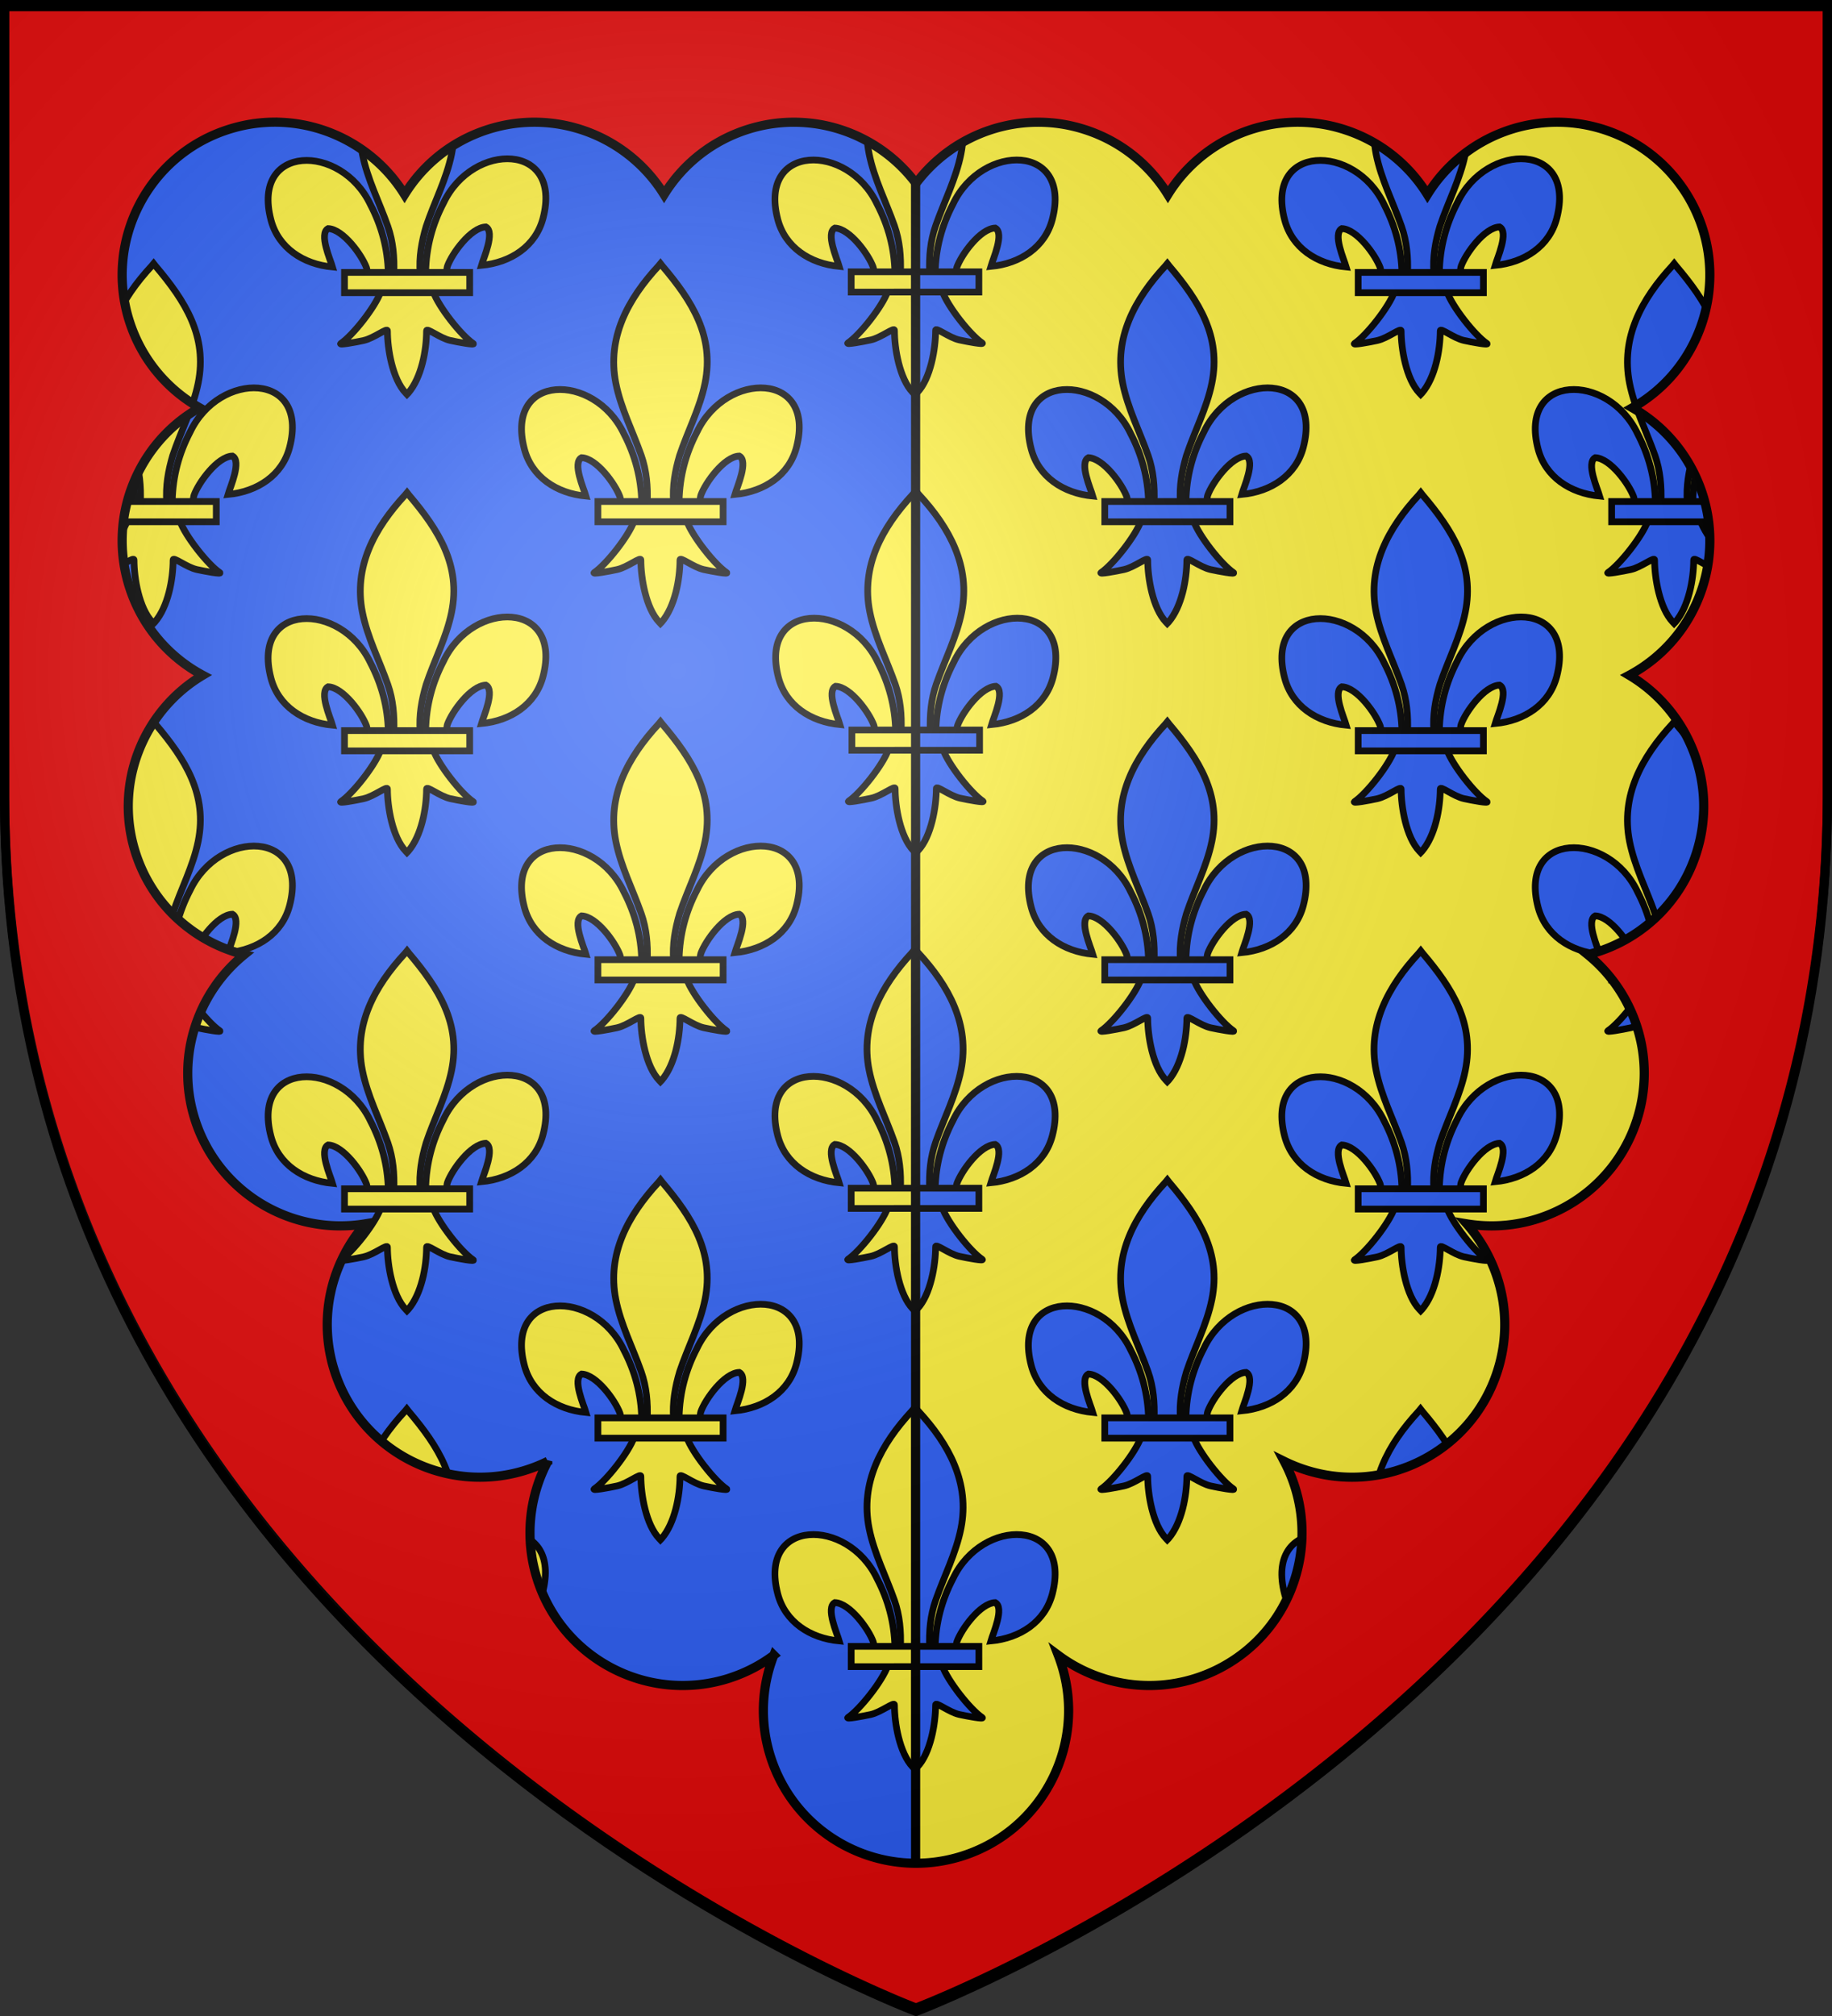
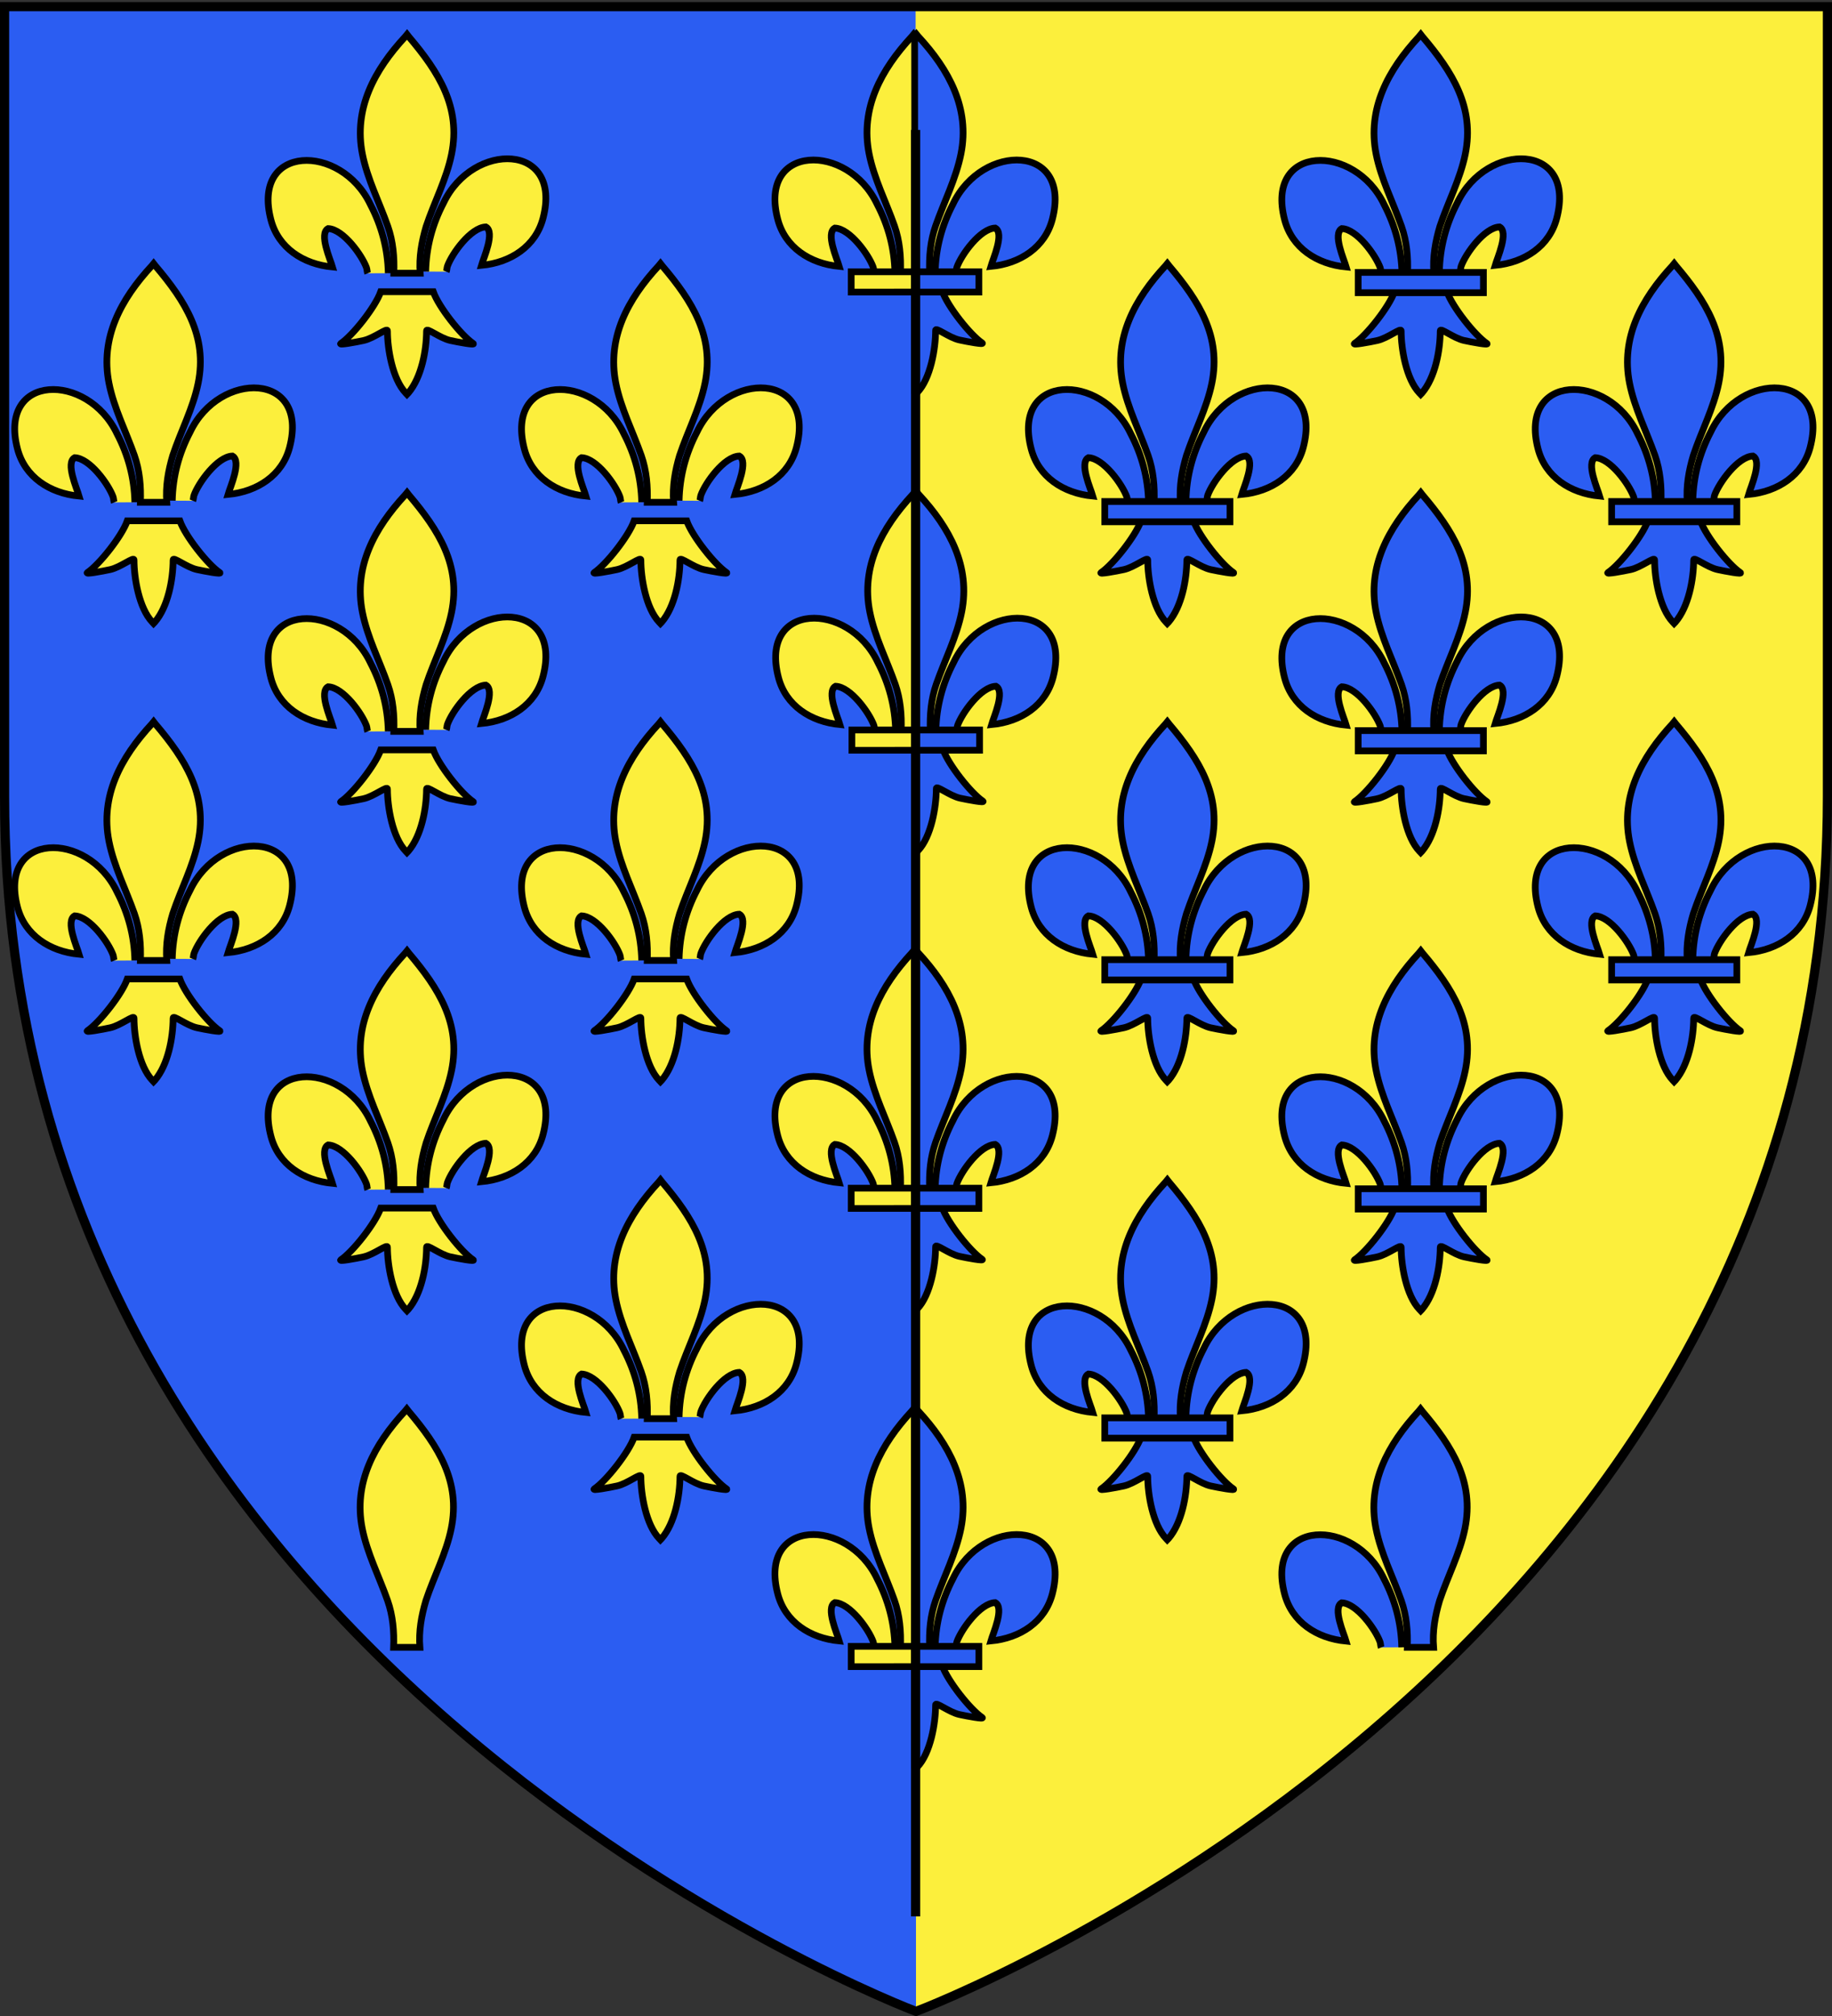
<svg xmlns="http://www.w3.org/2000/svg" xmlns:xlink="http://www.w3.org/1999/xlink" width="600" height="660" version="1.0">
  <rect width="100%" height="100%" fill="#333333" stroke="none" />
  <defs>
    <radialGradient xlink:href="#a" id="e" cx="221.445" cy="226.331" r="300" fx="221.445" fy="226.331" gradientTransform="matrix(1.353 0 0 1.349 -77.63 -85.747)" gradientUnits="userSpaceOnUse" />
    <linearGradient id="a">
      <stop offset="0" style="stop-color:#fff;stop-opacity:.314" />
      <stop offset=".19" style="stop-color:#fff;stop-opacity:.251" />
      <stop offset=".6" style="stop-color:#6b6b6b;stop-opacity:.125" />
      <stop offset="1" style="stop-color:#000;stop-opacity:.125" />
    </linearGradient>
  </defs>
  <g style="display:inline">
    <path d="M300 658.5s298.5-112.32 298.5-397.772V2.176H1.5v258.552C1.5 546.18 300 658.5 300 658.5" style="fill:#2b5df2;fill-opacity:1;fill-rule:evenodd;stroke:none;stroke-width:1px;stroke-linecap:butt;stroke-linejoin:miter;stroke-opacity:1" />
    <path d="M300 658.5s298.5-112.32 298.5-397.772V2.176H299.871z" style="fill:#fcef3c;fill-opacity:1;fill-rule:evenodd;stroke:none;stroke-width:1px;stroke-linecap:butt;stroke-linejoin:miter;stroke-opacity:1" />
  </g>
  <g style="display:inline">
    <use xlink:href="#b" width="600" height="660" transform="translate(83 75)" />
    <use xlink:href="#b" width="600" height="660" transform="translate(-83 75)" />
    <use xlink:href="#c" width="600" height="660" transform="translate(-83 75)" />
    <use xlink:href="#c" width="600" height="660" transform="translate(83 75)" />
    <use xlink:href="#b" width="600" height="660" transform="translate(83 375)" />
    <use xlink:href="#c" width="600" height="660" transform="translate(-83 375)" />
    <g id="b" style="stroke:#000;stroke-width:17.081;stroke-miterlimit:4;stroke-dasharray:none;stroke-opacity:1">
      <path d="M407.03 608.7c1.424-61.957 16.75-119.54 45.289-174.11 74.714-157.185 302.92-153.431 252.615 38.812-18.537 70.84-81.509 112.474-156.319 119.615 5.4-18.665 35.1-84.652 11.125-97.562-38.339 1.449-85.945 67.706-97.393 99.301-1.653 4.536-1.19 9.778-3.036 14.24" style="opacity:1;fill:#fcef3c;fill-opacity:1;fill-rule:evenodd;stroke:#000;stroke-width:17.081;stroke-linecap:butt;stroke-linejoin:miter;stroke-miterlimit:4;stroke-dasharray:none;stroke-opacity:1;display:inline" transform="matrix(.129 0 0 .129 86.91 10.38)" />
      <g style="opacity:1;stroke:#000;stroke-width:17.081;stroke-miterlimit:4;stroke-dasharray:none;stroke-opacity:1;display:inline">
        <g style="fill:#fcef3c;fill-opacity:1;stroke:#000;stroke-width:17.081;stroke-miterlimit:4;stroke-dasharray:none;stroke-opacity:1">
          <path d="M350.523 657.372c-1.425-61.956-16.751-119.54-45.29-174.108-74.714-157.186-302.92-153.432-252.615 38.81 18.537 70.84 81.509 112.475 156.319 119.616-5.4-18.665-35.1-84.652-11.124-97.562 38.338 1.449 85.944 67.705 97.392 99.301 1.653 4.536 1.19 9.778 3.036 14.24" style="fill:#fcef3c;fill-opacity:1;fill-rule:evenodd;stroke:#000;stroke-width:17.081;stroke-linecap:butt;stroke-linejoin:miter;stroke-miterlimit:4;stroke-dasharray:none;stroke-opacity:1" transform="matrix(.129 0 0 .129 81.947 4.638)" />
          <path d="M393.626 57.12c-78.714 84.85-131.565 182.962-108.781 298.031 12.57 63.484 43.041 122.28 64.53 183.438 13.437 38.37 16.873 78.452 15.282 118.781h66.781c-3.196-40.626 3.807-79.998 15.282-118.781 20.474-61.538 51.625-119.906 64.53-183.438 24.129-118.779-32.506-208.36-108.437-297.656l-4.64-5.918z" style="fill:#fcef3c;fill-opacity:1;fill-rule:nonzero;stroke:#000;stroke-width:17.081;stroke-linecap:butt;stroke-linejoin:miter;stroke-miterlimit:4;stroke-dasharray:none;stroke-opacity:1" transform="matrix(.129 0 0 .129 81.947 4.638)" />
          <path d="M331.345 704.401c-13.962 39.13-70.889 110.792-101.125 131.22-7.843 5.297 37.486-3.052 57.78-7.5 26.62-5.835 61.218-34.198 60.407-24.188-.075 45.838 12.811 122.324 46.406 157.468l3.182 3.388 3.287-3.388c33.578-39.17 46.238-108.042 46.406-157.468-.81-10.01 33.788 18.353 60.407 24.187 20.295 4.449 65.623 12.798 57.78 7.5-30.236-20.427-87.131-92.089-101.093-131.219z" style="fill:#fcef3c;fill-opacity:1;fill-rule:evenodd;stroke:#000;stroke-width:17.081;stroke-linecap:butt;stroke-linejoin:miter;stroke-miterlimit:4;stroke-dasharray:none;stroke-opacity:1" transform="matrix(.129 0 0 .129 81.947 4.638)" />
-           <path d="M239.352 655.379H557.24v51.503H239.352z" style="fill:#fcef3c;fill-opacity:1;stroke:#000;stroke-width:17.081;stroke-miterlimit:4;stroke-dasharray:none;stroke-opacity:1" transform="matrix(.129 0 0 .129 81.947 4.638)" />
        </g>
      </g>
    </g>
    <g id="c" style="fill:#2b5df2;stroke:#000;stroke-width:17.081;stroke-miterlimit:4;stroke-dasharray:none;stroke-opacity:1">
      <path d="M407.03 608.7c1.424-61.957 16.75-119.54 45.289-174.11 74.714-157.185 302.92-153.431 252.615 38.812-18.537 70.84-81.509 112.474-156.319 119.615 5.4-18.665 35.1-84.652 11.125-97.562-38.339 1.449-85.945 67.706-97.393 99.301-1.653 4.536-1.19 9.778-3.036 14.24" style="opacity:1;fill:#2b5df2;fill-opacity:1;fill-rule:evenodd;stroke:#000;stroke-width:17.081;stroke-linecap:butt;stroke-linejoin:miter;stroke-miterlimit:4;stroke-dasharray:none;stroke-opacity:1;display:inline" transform="matrix(.129 0 0 .129 418.91 10.38)" />
      <g style="opacity:1;fill:#2b5df2;stroke:#000;stroke-width:17.081;stroke-miterlimit:4;stroke-dasharray:none;stroke-opacity:1;display:inline">
        <g style="fill:#2b5df2;fill-opacity:1;stroke:#000;stroke-width:17.081;stroke-miterlimit:4;stroke-dasharray:none;stroke-opacity:1">
          <path d="M350.523 657.372c-1.425-61.956-16.751-119.54-45.29-174.108-74.714-157.186-302.92-153.432-252.615 38.81 18.537 70.84 81.509 112.475 156.319 119.616-5.4-18.665-35.1-84.652-11.124-97.562 38.338 1.449 85.944 67.705 97.392 99.301 1.653 4.536 1.19 9.778 3.036 14.24" style="fill:#2b5df2;fill-opacity:1;fill-rule:evenodd;stroke:#000;stroke-width:17.081;stroke-linecap:butt;stroke-linejoin:miter;stroke-miterlimit:4;stroke-dasharray:none;stroke-opacity:1" transform="matrix(.129 0 0 .129 413.947 4.638)" />
          <path d="M393.626 57.12c-78.714 84.85-131.565 182.962-108.781 298.031 12.57 63.484 43.041 122.28 64.53 183.438 13.437 38.37 16.873 78.452 15.282 118.781h66.781c-3.196-40.626 3.807-79.998 15.282-118.781 20.474-61.538 51.625-119.906 64.53-183.438 24.129-118.779-32.506-208.36-108.437-297.656l-4.64-5.918z" style="fill:#2b5df2;fill-opacity:1;fill-rule:nonzero;stroke:#000;stroke-width:17.081;stroke-linecap:butt;stroke-linejoin:miter;stroke-miterlimit:4;stroke-dasharray:none;stroke-opacity:1" transform="matrix(.129 0 0 .129 413.947 4.638)" />
          <path d="M331.345 704.401c-13.962 39.13-70.889 110.792-101.125 131.22-7.843 5.297 37.486-3.052 57.78-7.5 26.62-5.835 61.218-34.198 60.407-24.188-.075 45.838 12.811 122.324 46.406 157.468l3.182 3.388 3.287-3.388c33.578-39.17 46.238-108.042 46.406-157.468-.81-10.01 33.788 18.353 60.407 24.187 20.295 4.449 65.623 12.798 57.78 7.5-30.236-20.427-87.131-92.089-101.093-131.219z" style="fill:#2b5df2;fill-opacity:1;fill-rule:evenodd;stroke:#000;stroke-width:17.081;stroke-linecap:butt;stroke-linejoin:miter;stroke-miterlimit:4;stroke-dasharray:none;stroke-opacity:1" transform="matrix(.129 0 0 .129 413.947 4.638)" />
          <path d="M239.352 655.379H557.24v51.503H239.352z" style="fill:#2b5df2;fill-opacity:1;stroke:#000;stroke-width:17.081;stroke-miterlimit:4;stroke-dasharray:none;stroke-opacity:1" transform="matrix(.129 0 0 .129 413.947 4.638)" />
        </g>
      </g>
    </g>
    <g id="d" style="stroke:#000;stroke-width:2.2;stroke-miterlimit:4;stroke-dasharray:none;stroke-opacity:1">
      <path d="M293.178 124.144c-.183-7.98-2.157-15.397-5.833-22.425-9.623-20.245-39.015-19.762-32.536 4.999 2.388 9.124 10.498 14.486 20.133 15.406-.695-2.404-4.52-10.903-1.432-12.566 4.938.187 11.07 8.72 12.544 12.79.212.584.153 1.26.39 1.834" style="fill:#fcef3c;fill-opacity:1;fill-rule:evenodd;stroke:#000;stroke-width:2.2;stroke-linecap:butt;stroke-linejoin:miter;stroke-miterlimit:4;stroke-dasharray:none;stroke-opacity:1" transform="translate(-.085 -34.9)" />
      <path d="M298.73 46.833c-10.138 10.928-16.945 23.565-14.01 38.385 1.618 8.177 5.543 15.75 8.31 23.627 1.731 4.942 2.174 10.104 1.969 15.298l4.841.376.073-77.638-.597-.762z" style="fill:#fcef3c;fill-opacity:1;fill-rule:nonzero;stroke:#000;stroke-width:2.2;stroke-linecap:butt;stroke-linejoin:miter;stroke-miterlimit:4;stroke-dasharray:none;stroke-opacity:1" transform="translate(-.085 -34.9)" />
-       <path d="M290.834 130.263c-1.799 5.04-9.13 14.27-13.025 16.901-1.01.682 4.828-.393 7.442-.966 3.428-.751 7.885-4.404 7.78-3.115-.01 5.904 1.65 15.755 5.977 20.281l.41.437.423-.437.033-32.975z" style="fill:#fcef3c;fill-opacity:1;fill-rule:evenodd;stroke:#000;stroke-width:2.2;stroke-linecap:butt;stroke-linejoin:miter;stroke-miterlimit:4;stroke-dasharray:none;stroke-opacity:1" transform="translate(-.085 -34.9)" />
      <path d="M278.86 123.887h21.017v6.633H278.86z" style="fill:#fcef3c;fill-opacity:1;stroke:#000;stroke-width:2.2;stroke-miterlimit:4;stroke-dasharray:none;stroke-opacity:1" transform="translate(-.085 -34.9)" />
      <path d="M306.362 124.144c.183-7.98 2.157-15.397 5.833-22.425 9.623-20.245 39.015-19.762 32.536 4.999-2.387 9.124-10.498 14.486-20.133 15.406.695-2.404 4.52-10.903 1.433-12.566-4.938.187-11.07 8.72-12.544 12.79-.213.584-.154 1.26-.391 1.834" style="fill:#2b5df2;fill-opacity:1;fill-rule:evenodd;stroke:#000;stroke-width:2.2;stroke-linecap:butt;stroke-linejoin:miter;stroke-miterlimit:4;stroke-dasharray:none;stroke-opacity:1" transform="translate(-.085 -34.9)" />
      <path d="M300.81 46.833c10.139 10.928 16.945 23.565 14.011 38.385-1.619 8.177-5.544 15.75-8.311 23.627-1.731 4.942-2.174 10.104-1.969 15.298l-4.841.376-.073-77.638.598-.762z" style="fill:#2b5df2;fill-opacity:1;fill-rule:nonzero;stroke:#000;stroke-width:2.2;stroke-linecap:butt;stroke-linejoin:miter;stroke-miterlimit:4;stroke-dasharray:none;stroke-opacity:1" transform="translate(-.085 -34.9)" />
      <path d="M308.707 130.263c1.798 5.04 9.13 14.27 13.024 16.901 1.01.682-4.828-.393-7.442-.966-3.428-.751-7.884-4.404-7.78-3.115.01 5.904-1.65 15.755-5.977 20.281l-.41.437-.423-.437-.033-32.975z" style="fill:#2b5df2;fill-opacity:1;fill-rule:evenodd;stroke:#000;stroke-width:2.2;stroke-linecap:butt;stroke-linejoin:miter;stroke-miterlimit:4;stroke-dasharray:none;stroke-opacity:1" transform="translate(-.085 -34.9)" />
      <path d="M-320.68 123.887h21.017v6.633h-21.017z" style="fill:#2b5df2;fill-opacity:1;stroke:#000;stroke-width:2.2;stroke-miterlimit:4;stroke-dasharray:none;stroke-opacity:1" transform="matrix(-1 0 0 1 -.085 -34.9)" />
    </g>
    <use xlink:href="#b" width="600" height="660" transform="translate(0 300)" />
    <use xlink:href="#c" width="600" height="660" transform="translate(0 300)" />
    <use xlink:href="#d" width="600" height="660" transform="translate(0 300)" />
-     <path d="M139.334 538.778c.183-7.98 2.157-15.396 5.833-22.425 9.623-20.245 39.015-19.761 32.536 4.999-2.387 9.124-10.498 14.486-20.133 15.406.695-2.404 4.52-10.903 1.432-12.566-4.937.187-11.069 8.72-12.543 12.79-.213.584-.154 1.26-.391 1.834" style="fill:#fcef3c;fill-opacity:1;fill-rule:evenodd;stroke:#000;stroke-width:2.2;stroke-linecap:butt;stroke-linejoin:miter;stroke-miterlimit:4;stroke-dasharray:none;stroke-opacity:1;display:inline" />
    <path d="M132.645 461.995c-10.139 10.928-16.946 23.565-14.011 38.385 1.619 8.177 5.544 15.75 8.311 23.627 1.73 4.941 2.173 10.104 1.969 15.298h8.6c-.41-5.232.491-10.303 1.969-15.298 2.637-7.926 6.65-15.444 8.311-23.627 3.108-15.298-4.186-26.836-13.966-38.337l-.598-.762z" style="fill:#fcef3c;fill-opacity:1;fill-rule:nonzero;stroke:#000;stroke-width:2.2;stroke-linecap:butt;stroke-linejoin:miter;stroke-miterlimit:4;stroke-dasharray:none;stroke-opacity:1" />
    <path d="M459.093 539.306c-.183-7.98-2.157-15.397-5.833-22.425-9.623-20.245-39.015-19.762-32.536 4.999 2.387 9.124 10.498 14.486 20.133 15.406-.695-2.404-4.52-10.903-1.433-12.566 4.938.187 11.07 8.72 12.544 12.79.213.584.154 1.26.391 1.834" style="fill:#2b5df2;fill-opacity:1;fill-rule:evenodd;stroke:#000;stroke-width:2.2;stroke-linecap:butt;stroke-linejoin:miter;stroke-miterlimit:4;stroke-dasharray:none;stroke-opacity:1" />
    <path d="M464.645 461.995c-10.139 10.928-16.946 23.565-14.011 38.385 1.619 8.177 5.544 15.75 8.311 23.627 1.73 4.941 2.173 10.104 1.969 15.298h8.6c-.41-5.232.491-10.303 1.969-15.298 2.637-7.926 6.65-15.444 8.311-23.627 3.108-15.298-4.186-26.836-13.966-38.337l-.598-.762z" style="fill:#2b5df2;fill-opacity:1;fill-rule:nonzero;stroke:#000;stroke-width:2.2;stroke-linecap:butt;stroke-linejoin:miter;stroke-miterlimit:4;stroke-dasharray:none;stroke-opacity:1" />
    <use xlink:href="#d" width="600" height="660" transform="translate(0 450)" />
    <use xlink:href="#d" width="600" height="660" transform="translate(.23 150)" />
    <use xlink:href="#b" width="600" height="660" transform="translate(0 150)" />
    <use xlink:href="#c" width="600" height="660" transform="translate(0 150)" />
    <use xlink:href="#b" width="600" height="660" transform="translate(-83 225)" />
    <use xlink:href="#b" width="600" height="660" transform="translate(83 225)" />
    <use xlink:href="#c" width="600" height="660" transform="translate(-83 225)" />
    <use xlink:href="#c" width="600" height="660" transform="translate(83 225)" />
  </g>
  <g style="display:inline">
    <path d="M299.871 42.535V627.39" style="fill:none;fill-rule:evenodd;stroke:#000;stroke-width:3;stroke-linecap:butt;stroke-linejoin:miter;stroke-miterlimit:4;stroke-dasharray:none;stroke-opacity:1" />
-     <path d="M1.5 1.063v258.53C1.5 545.046 300 657.376 300 657.376s298.5-112.33 298.5-397.781V1.063zM89.375 40c17.412-.213 33.9 8.761 43.125 23.688 6.007-9.717 15.355-17.418 27.063-21.22 22.345-7.255 46.109 2.085 57.937 21.22 6.007-9.717 15.355-17.418 27.063-21.22 20.869-6.776 42.972.93 55.437 17.563 12.47-16.637 34.568-24.339 55.438-17.562 11.707 3.801 21.055 11.502 27.062 21.219 11.83-19.142 35.59-28.476 57.938-21.22 11.707 3.802 21.055 11.503 27.062 21.22 11.83-19.142 35.59-28.476 57.938-21.22 26.245 8.523 40.615 36.724 32.093 62.97-4.018 12.375-12.407 22.12-22.906 28.062 20.275 11.449 30.374 35.941 22.906 58.938-4.15 12.78-12.949 22.745-23.937 28.625 19.625 11.674 29.284 35.748 21.937 58.375-5.53 17.03-19.334 29.07-35.531 33.093 15.572 12.653 22.628 34.032 16.063 54.25-7.735 23.82-31.697 37.859-55.688 33.875 11.221 12.816 15.64 31.039 10 48.406-8.513 26.217-36.675 40.593-62.906 32.125l-.094-.03a50 50 0 0 1-6.781-2.75c6.11 11.539 7.723 25.452 3.375 38.843-8.513 26.216-36.675 40.593-62.906 32.125l-.063-.031a49.8 49.8 0 0 1-14.406-7.438c.336.87.646 1.76.937 2.657 8.522 26.245-5.848 54.446-32.094 62.968l-.093.032c-26.231 8.467-54.362-5.91-62.875-32.125-3.707-11.415-3.082-23.185.969-33.563A49.8 49.8 0 0 1 239 549.344l-.062.031c-26.232 8.468-54.394-5.909-62.907-32.125-4.348-13.391-2.736-27.304 3.375-38.844a50 50 0 0 1-6.781 2.75l-.094.031c-26.23 8.468-54.393-5.908-62.906-32.125-5.64-17.367-1.221-35.59 10-48.406-23.99 3.983-47.953-10.054-55.687-33.875-6.566-20.218.49-41.597 16.062-54.25-16.197-4.023-30.001-16.063-35.531-33.094-7.347-22.626 2.312-46.7 21.937-58.375-10.988-5.88-19.787-15.844-23.937-28.625C35 169.442 45.1 144.95 65.375 133.5c-10.498-5.941-18.888-15.687-22.906-28.062-8.522-26.246 5.848-54.447 32.094-62.97 4.92-1.597 9.895-2.408 14.812-2.468z" style="fill:#e20909;fill-opacity:1;fill-rule:evenodd;stroke:#000;stroke-width:3;stroke-linecap:butt;stroke-linejoin:miter;stroke-miterlimit:4;stroke-dasharray:none;stroke-opacity:1;display:inline" />
  </g>
-   <path d="M300 658.5s298.5-112.32 298.5-397.772V2.176H1.5v258.552C1.5 546.18 300 658.5 300 658.5" style="opacity:1;fill:url(#e);fill-opacity:1;fill-rule:evenodd;stroke:none;stroke-width:1px;stroke-linecap:butt;stroke-linejoin:miter;stroke-opacity:1" />
  <path d="M300 658.5S1.5 546.18 1.5 260.728V2.176h597v258.552C598.5 546.18 300 658.5 300 658.5z" style="opacity:1;fill:none;fill-opacity:1;fill-rule:evenodd;stroke:#000;stroke-width:3;stroke-linecap:butt;stroke-linejoin:miter;stroke-miterlimit:4;stroke-dasharray:none;stroke-opacity:1" />
</svg>